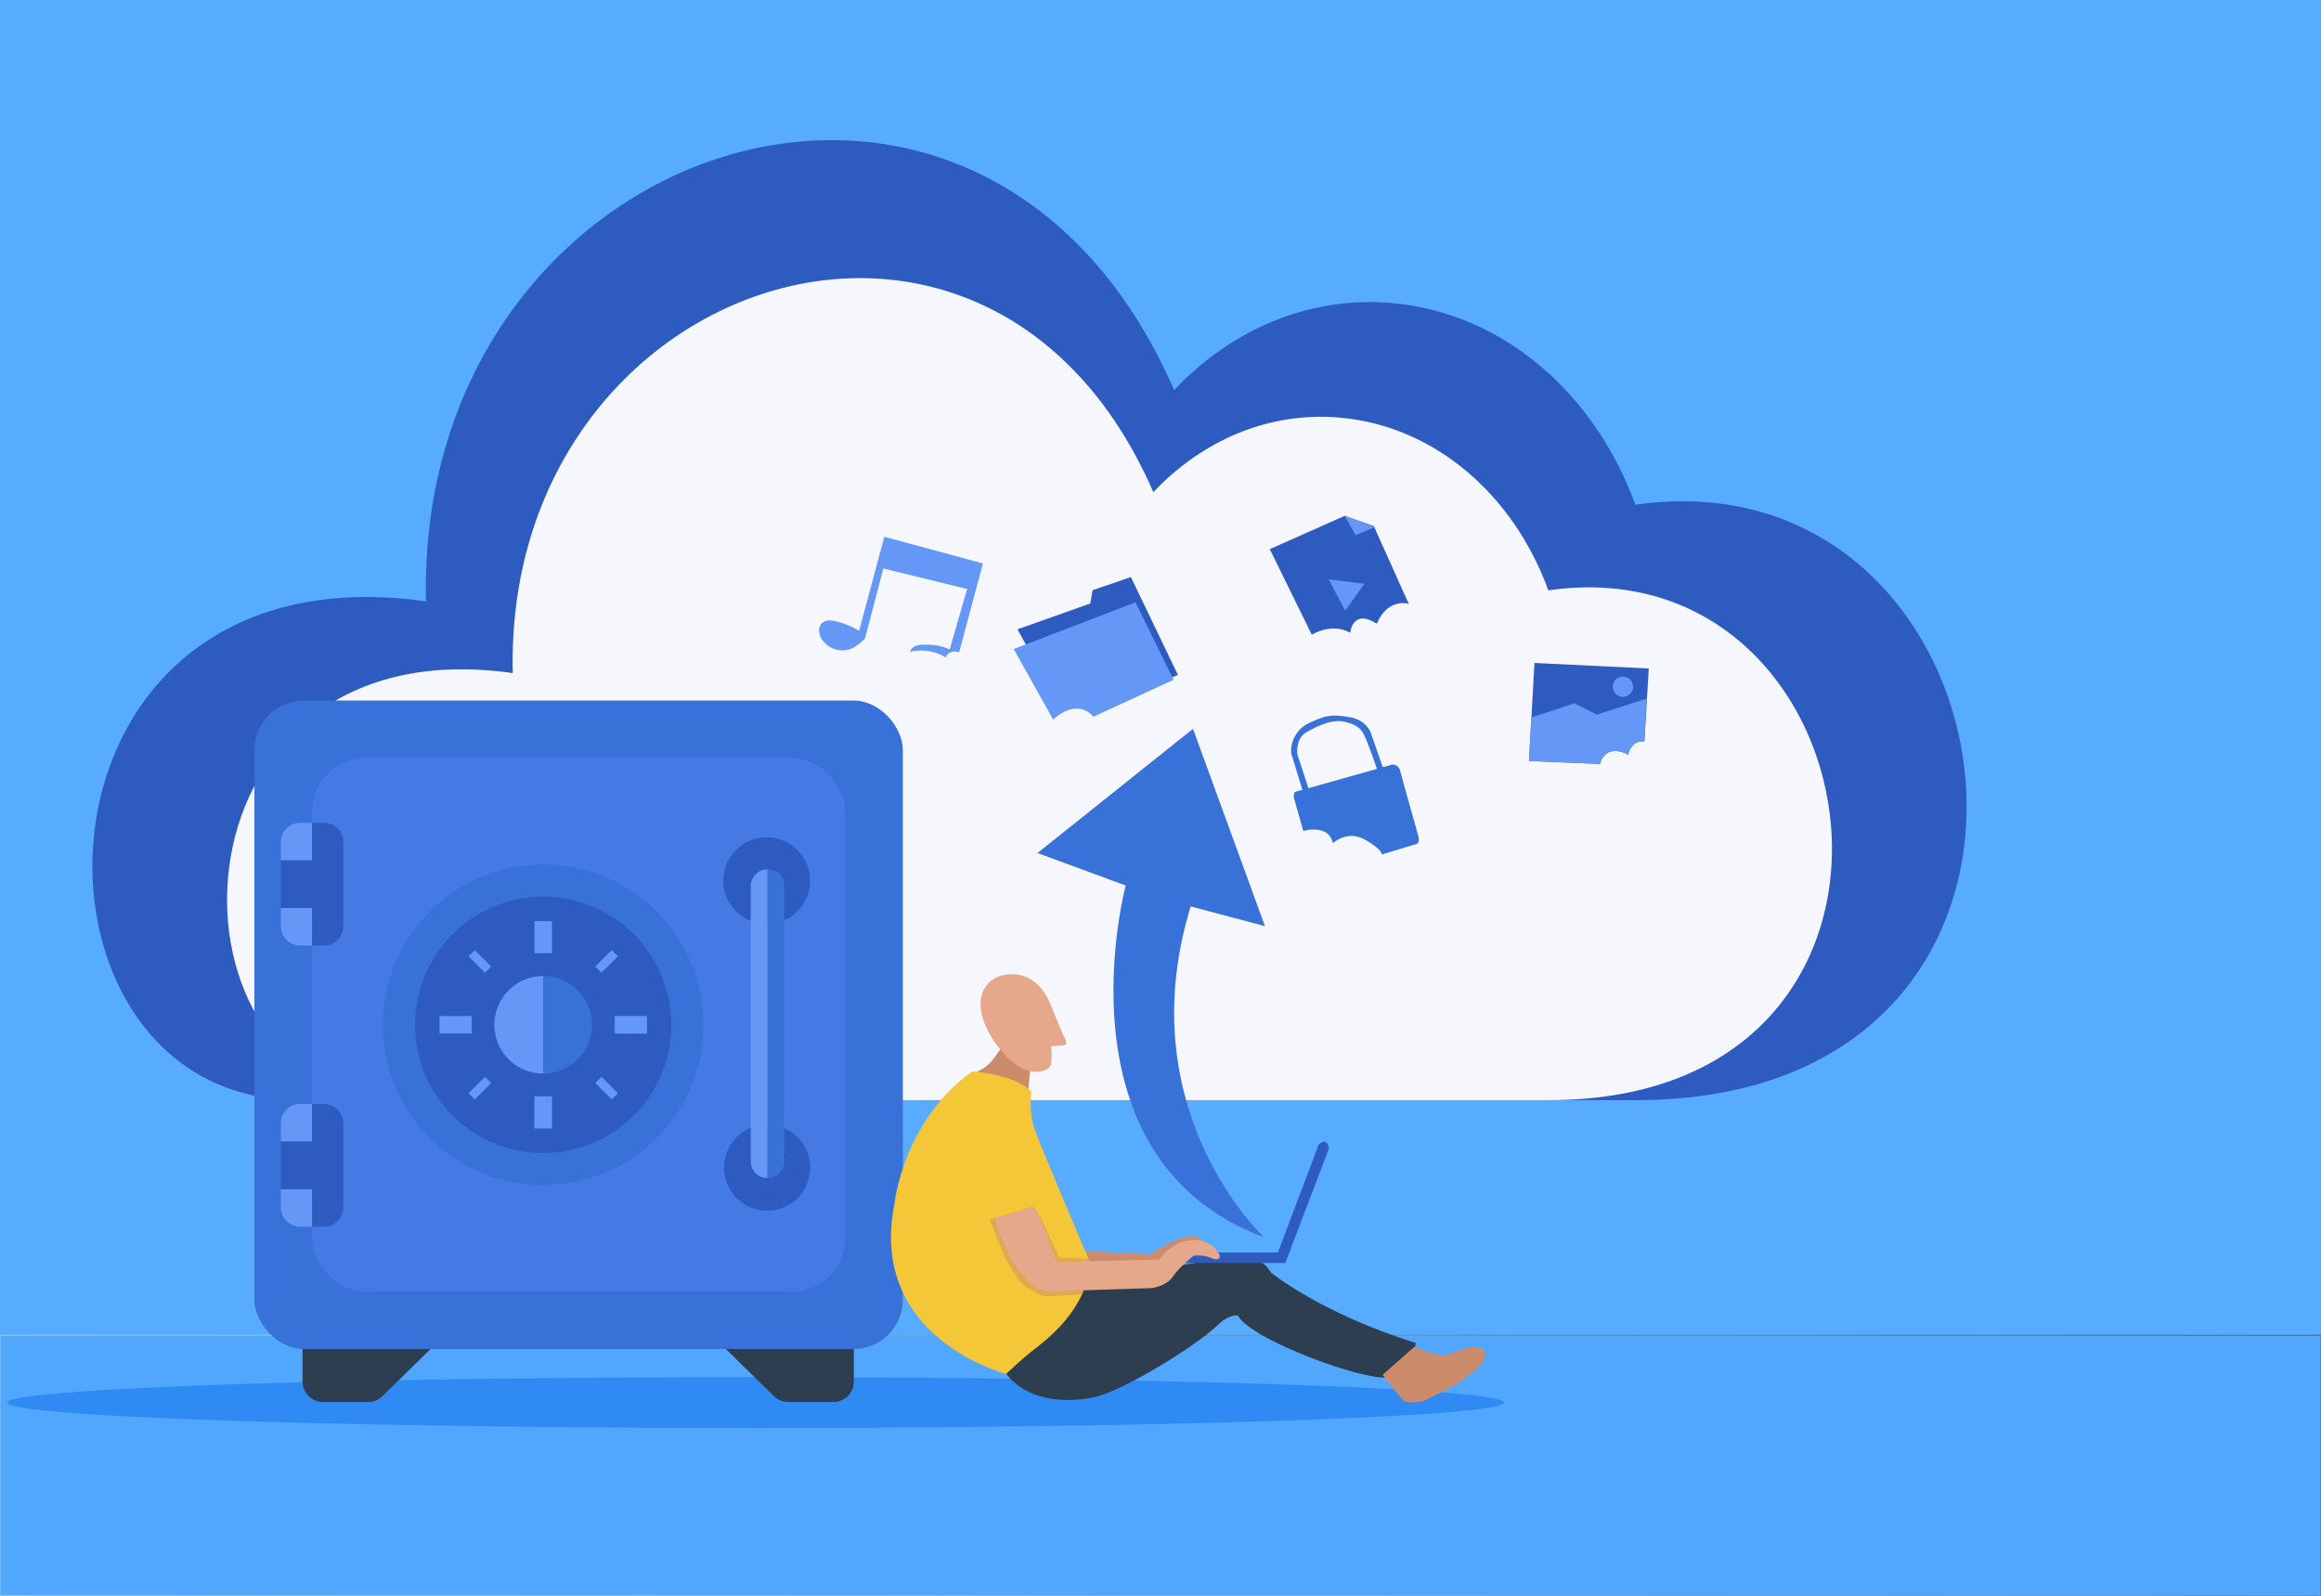
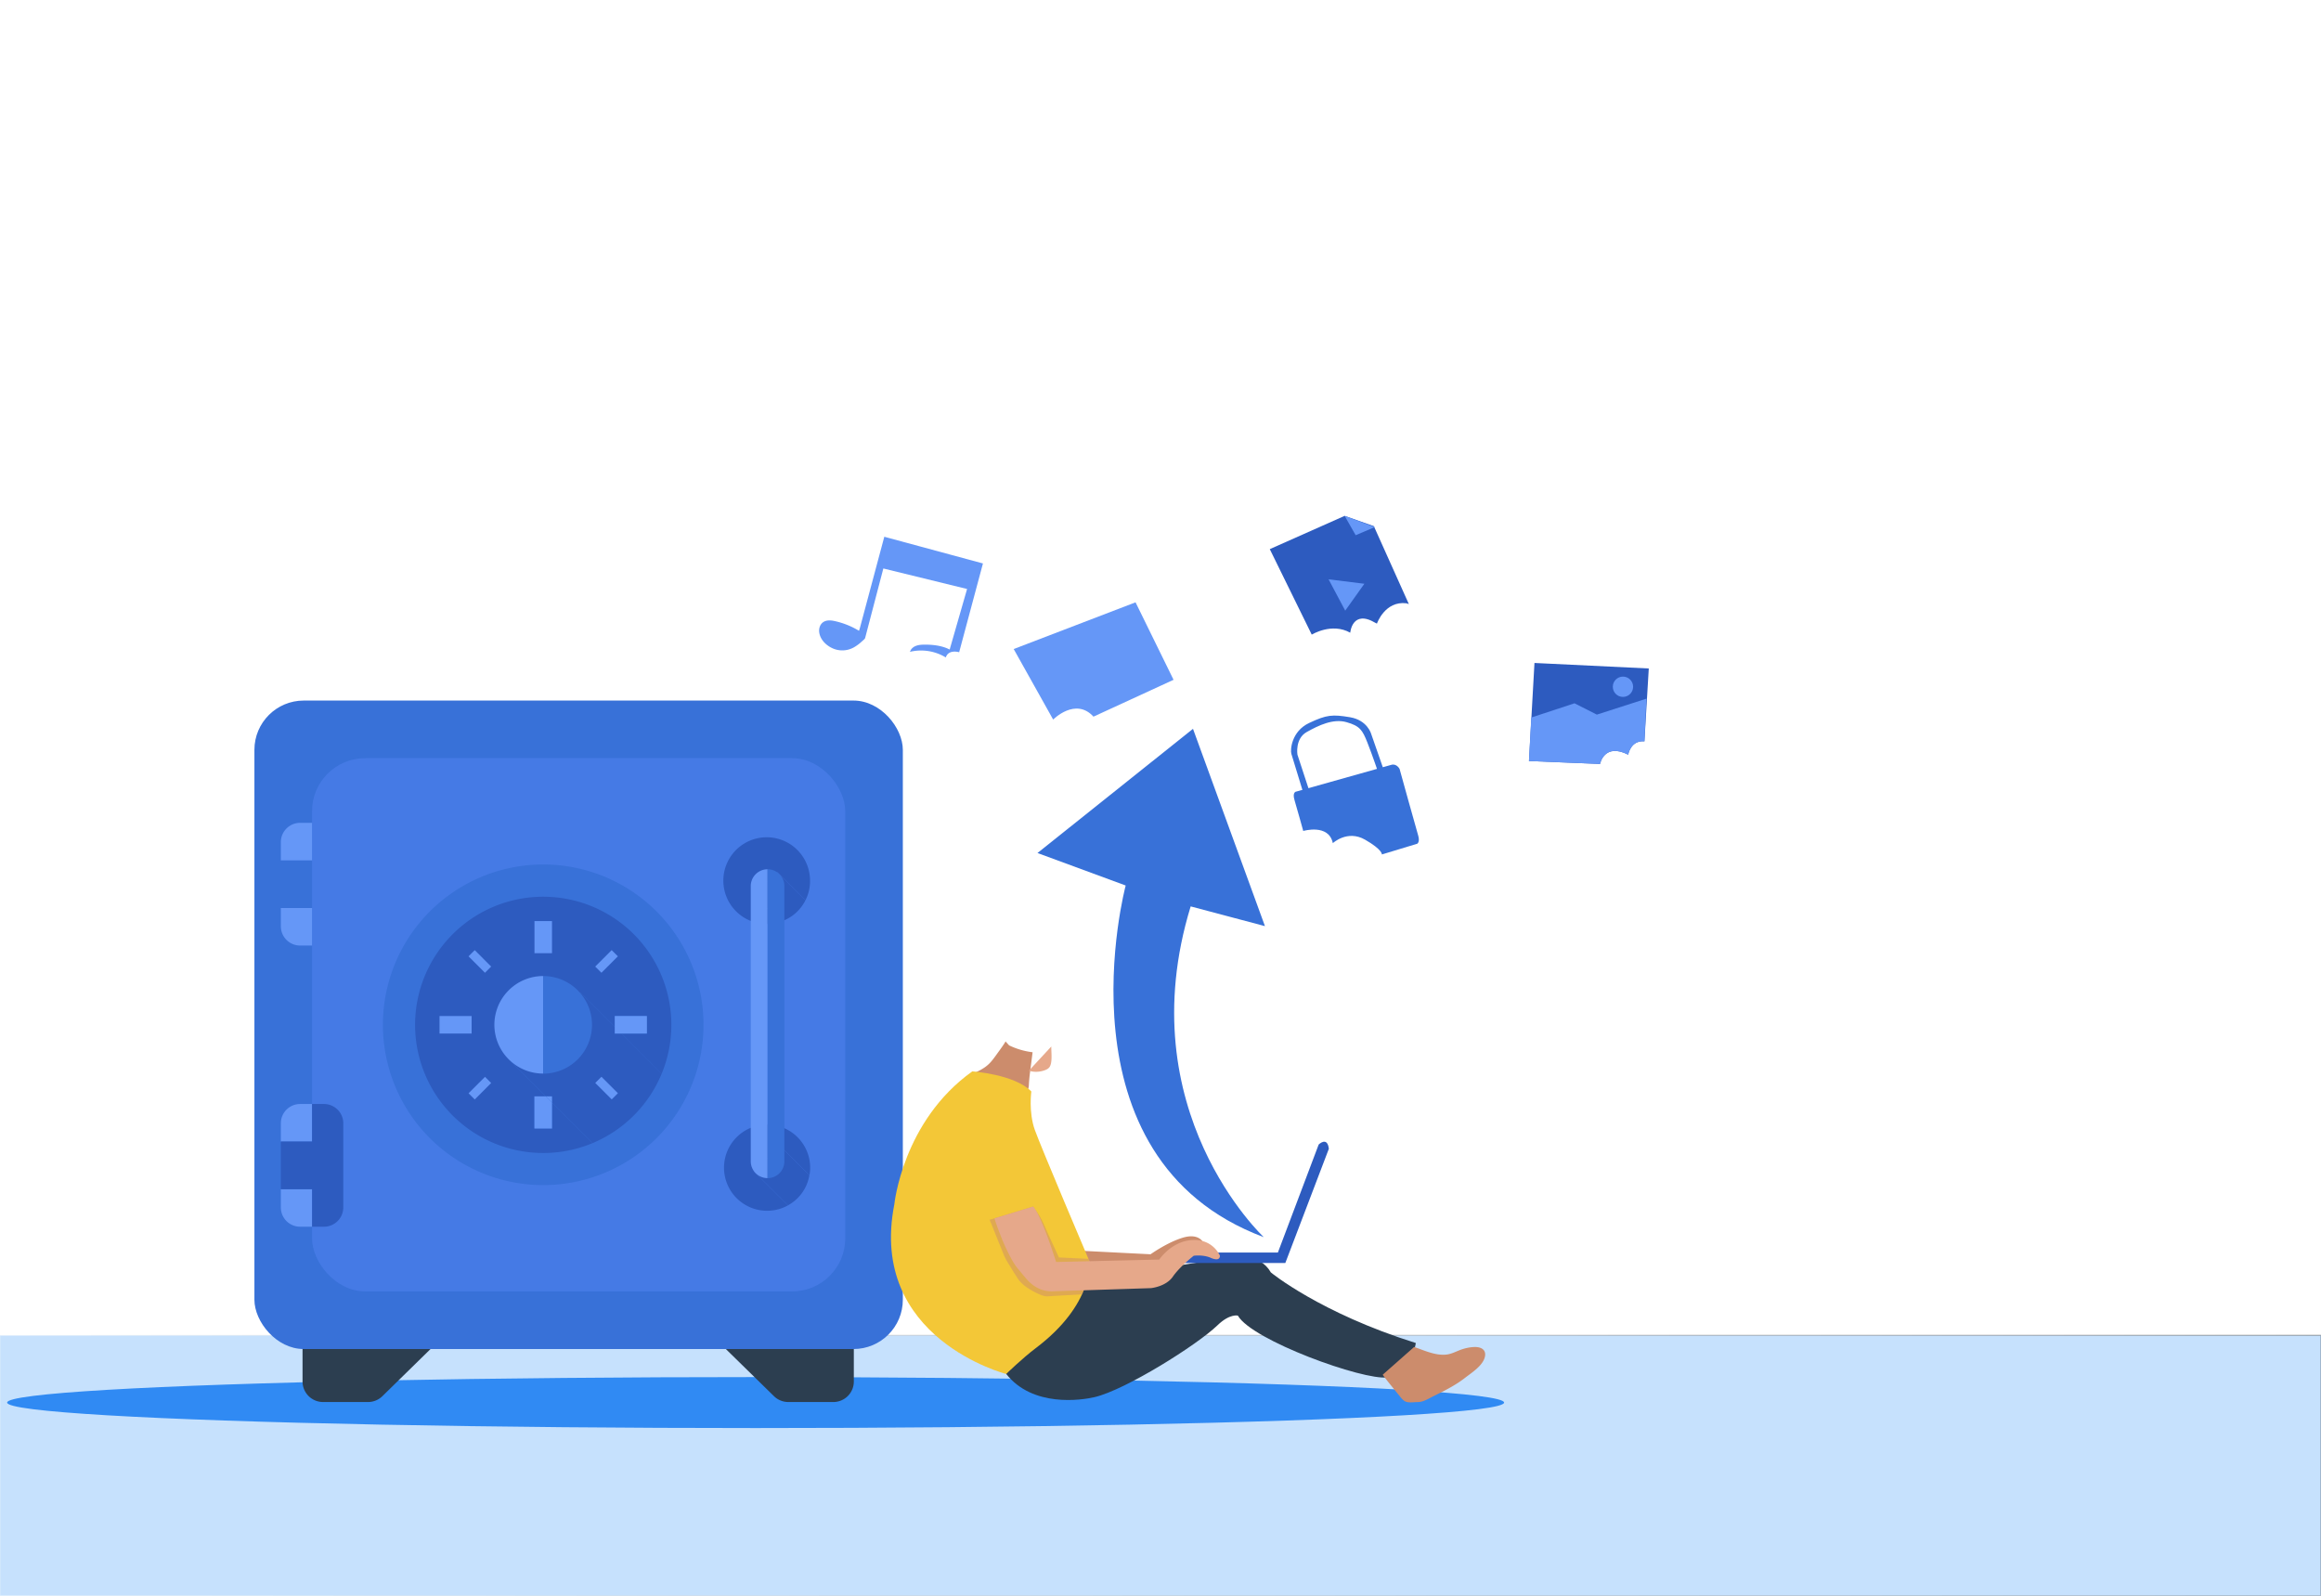
<svg xmlns="http://www.w3.org/2000/svg" viewBox="0 0 2000 1375">
  <defs>
    <linearGradient id="linear-gradient" x1="-.5" y1="1262.8" x2="2000.5" y2="1262.8" gradientUnits="userSpaceOnUse">
      <stop offset="0" stop-color="#fff" />
      <stop offset="1" />
    </linearGradient>
    <style>.cls-4{fill:#2d5bbf}.cls-7{fill:#2c3e50}.cls-8{fill:#3871d8}.cls-10{fill:#6597f7}.cls-11{fill:#cc8c6c}.cls-12{fill:#e6a88a}</style>
  </defs>
  <g style="isolation:isolate">
    <g id="Layer_5" data-name="Layer 5">
-       <path fill="#58acff" d="M0 0h2000v1375H0z" />
      <path style="mix-blend-mode:multiply" fill="#419af9" stroke-miterlimit="10" opacity=".3" stroke="url(#linear-gradient)" d="M0 1150.6h2000V1375H0z" />
    </g>
    <g id="Layer_3" data-name="Layer 3">
-       <path class="cls-4" d="M367.07 518.15c-9.26-397.6 478.7-563.7 644.66-182 49-51.9 116-81.4 188-75 96.17 8.6 175 78.78 209.46 173.78 337.92-48.85 420.69 513 .69 513H257.19C2 947.94 7.59 467.43 367.07 518.15z" />
      <path d="M441.84 579.93c-7.94-340.45 409.88-482.67 552-155.87 42-44.44 99.35-69.71 161-64.19 82.35 7.37 149.82 67.45 179.35 148.8 289.35-41.83 360.22 439.27.59 439.27h-987c-218.56 0-213.78-411.44 94.06-368.01z" fill="#fff" opacity=".95" />
    </g>
    <g id="Layer_4" data-name="Layer 4">
      <ellipse cx="651.11" cy="1208.53" rx="644.97" ry="21.96" fill="#308af3" />
      <path class="cls-7" d="M317.14 1208.06h-38.76a17.68 17.68 0 01-17.68-17.68v-38.77H382L329.52 1203a17.72 17.72 0 01-12.38 5.06zM679.3 1208.06h38.76a17.67 17.67 0 0017.68-17.68v-38.77H614.43l52.5 51.41a17.68 17.68 0 0012.37 5.04z" />
      <rect class="cls-8" x="219.23" y="603.64" width="558.74" height="558.75" rx="42.49" />
      <rect x="268.89" y="653.3" width="459.46" height="459.43" rx="45.68" fill="#457ae5" />
      <path class="cls-10" d="M268.89 709H258.6a16.63 16.63 0 00-16.6 16.65v15.7h26.91zM258.6 814.74h10.29v-32.33H242v15.71a16.62 16.62 0 0016.6 16.62z" />
-       <path class="cls-4" d="M268.89 709v32.33H242v41.06h26.91v32.33h10.27a16.62 16.62 0 0016.62-16.62v-72.45A16.63 16.63 0 00279.16 709z" />
      <path class="cls-10" d="M268.89 951.27H258.6A16.63 16.63 0 00242 967.9v15.7h26.91zM258.6 1057h10.29v-32.32H242v15.7a16.62 16.62 0 0016.6 16.62z" />
      <path class="cls-4" d="M268.89 951.27v32.33H242v41.08h26.91V1057h10.27a16.62 16.62 0 0016.62-16.62V967.9a16.63 16.63 0 00-16.62-16.63z" />
      <path class="cls-8" d="M606.21 883a138.13 138.13 0 11-138.13-138.12A138.14 138.14 0 01606.21 883z" />
      <path class="cls-4" d="M475.62 972.35h-15.1v-27.66h9.72l-29.86-29.88 59.75-59.74 29.61 29.6v-9.19h27.67v15.1h-21.76l34.54 34.53A110.41 110.41 0 10510.55 985l-34.93-35z" />
      <path class="cls-4" d="M570.19 925.11l-34.54-34.53h-5.91v-5.91l-29.61-29.6-59.75 59.74 29.86 29.88h5.38V950l34.93 35a110.66 110.66 0 0059.64-59.89z" />
      <path class="cls-10" d="M460.52 972.35h15.1v-22.32l-5.38-5.34h-9.72v27.66z" />
      <path class="cls-10" d="M475.62 944.69h-5.38l5.38 5.34v-5.34zM557.41 875.49h-27.67v9.18l5.91 5.91h21.76v-15.09zM529.74 890.58h5.91l-5.91-5.91v5.91zM460.55 793.66h15.1v27.69h-15.1zM378.73 875.45h27.67v15.1h-27.67zM417.9 838.19l-14.16-14.18 5.34-5.33 14.16 14.17-5.34 5.34zM423.24 933.18l-14.16 14.18-5.34-5.34 14.18-14.17 5.32 5.33zM512.91 832.85l14.17-14.17 5.34 5.33-14.17 14.18-5.34-5.34z" />
      <path class="cls-10" transform="rotate(-45.01 522.606 937.548)" d="M518.89 927.58h7.55v20.05h-7.55z" />
      <path class="cls-10" d="M426 883a42.05 42.05 0 0042.05 42.05V841A42.05 42.05 0 00426 883z" />
      <path class="cls-8" d="M468.07 841v84.12a42.06 42.06 0 000-84.12z" />
      <path class="cls-4" d="M669.71 751.46L694 775.81a35.7 35.7 0 004-16.33 37.35 37.35 0 10-25.44 34.71l-22.84-22.83z" />
      <path class="cls-4" d="M694 775.81l-24.33-24.35-19.92 19.9 22.84 22.83A36.42 36.42 0 00694 775.81zM672 987.1l25.5 25.52a35.32 35.32 0 00.62-6 37.12 37.12 0 10-19.14 32l-29.23-29.21z" />
      <path class="cls-4" d="M697.45 1012.62L672 987.1l-22.25 22.29 29.23 29.21a36.44 36.44 0 0018.47-25.98z" />
      <path class="cls-10" d="M646.93 763.46v237.21a14.49 14.49 0 0014.48 14.47V749a14.5 14.5 0 00-14.48 14.46z" />
      <path class="cls-8" d="M661.43 749v266.16a14.46 14.46 0 0014.46-14.47V763.46A14.48 14.48 0 00661.43 749z" />
    </g>
    <g id="Layer_1" data-name="Layer 1">
      <path class="cls-11" d="M1036.78 1070.54s-3.61-8.11-17.12-4.21-28.22 14.42-28.22 14.42l-65.44-3.31-4.51 20.12 82.88-3.3zM885 939.57a2.23 2.23 0 00.62-.71c.89-1.39.93-3.17 1-4.76.19-3.33.5-6.58.92-9.88l1.59-12.36.66-5.19a64.05 64.05 0 01-20.25-5.93l-3.13-3.46c.4.45-8.85 12.94-9.56 13.91-4.34 5.92-7.88 9.43-19.26 14.19 7.5 4 23.29 7.88 31.53 10.16 4.15 1.16 10.22 4.19 14.54 4a8 8 0 001.06.09.55.55 0 00.28-.06z" />
-       <path class="cls-12" d="M905.91 901.71c-.16 4.55 1.32 14.36-1.82 18.11a7.86 7.86 0 01-2.79 1.95 21.79 21.79 0 01-14.75.85c-10.87-3-19.9-12.38-26.67-21-10.29-13.09-21.57-36.37-10.23-52 8.38-11.56 26.27-12.92 38.06-6.06 8.42 4.9 14 13.18 17.55 22 3.43 8.45 6.94 16.86 10.46 25.28 1.25 3 4.75 7.8 2.1 9.62-1.03.72-11.88.64-11.91 1.25z" />
+       <path class="cls-12" d="M905.91 901.71c-.16 4.55 1.32 14.36-1.82 18.11a7.86 7.86 0 01-2.79 1.95 21.79 21.79 0 01-14.75.85z" />
      <path class="cls-7" d="M1220 1157.22s-3.6 26.82-24.42 29.62-116.91-32-128.92-53.25c0 0-7-1.88-17.62 8.41-17.42 16.82-79.2 55.63-105.9 61.86-11.26 2.63-53.45 9-76.27-20.22l67.66-80.47 129.72-20.42s21.22-3.21 30.83 13.61c-.08 0 42.29 34.93 124.92 60.86z" />
      <path class="cls-11" d="M1218.55 1160.62c8.69 2.93 18.14 7.5 27.5 6.59 5.27-.52 9.58-3.31 14.49-4.8a38.06 38.06 0 019.75-1.75c6.16-.21 11.07 2.49 9 9.33-2.24 7.28-11.46 13-17.22 17.49-8.39 6.48-17.56 10.94-27 15.62-4.31 2.14-8.53 5-13.44 5-3.41 0-8.47 1-11.45-.95a16.68 16.68 0 01-3.64-3.67c-1.13-1.41-15.38-18.69-15-19z" />
      <path class="cls-4" d="M1145.07 989.83l-37.5 98.42h-98.42l7-9h85l35.15-93.06s7.43-7.4 8.77 3.64z" />
      <path d="M938.89 1087s3.9 36.74-46.45 74.67c-11.2 8.44-25.42 22.22-25.42 22.22s-119.11-30.52-96.39-146.11c0 0 7.12-71.73 67.18-114.6 0 0 36.55 2.47 50.88 17.29 0 0-2.47 17.78 3 33.1s47.2 113.43 47.2 113.43z" fill="#f3c737" />
      <path d="M896.13 1048.38c2.75 4.83 4.8 10 7.12 15.09l9.21 20 25.53 1.2 2.4 8.41-7.81 22.22c-7.55.43-15.11.82-22.66 1.27l-6.83.42c-3.17.19-5.89-1-8.73-2.33a62.16 62.16 0 01-8.89-4.94 39.3 39.3 0 01-5-3.92 29.18 29.18 0 01-4.55-5.81q-3.2-4.93-6.21-10a61 61 0 01-4.64-8.46q-5.54-13.83-11.13-27.65l-1.17-2.87 37.46-11.41a22.64 22.64 0 011.91 2.77c1.06 1.53 2.16 3 3.14 4.59q.45.7.85 1.42z" style="mix-blend-mode:multiply" opacity=".5" fill="#cc8c6c" />
      <path class="cls-12" d="M1051.19 1082s-5.7-14.42-23.72-13.52-28.53 16.82-28.53 16.82l-88.88 2.1s-12.61-40.24-19.82-47.74c0 0-27.62 8.41-33.33 10.21 1.27 4 2.72 8 4.22 11.89a175.12 175.12 0 0010.38 22.94 55.35 55.35 0 005.55 8.44c2.36 2.83 4.74 5.69 7.12 8.48a36.79 36.79 0 003.23 3.38 30.15 30.15 0 009.82 6.17 27.34 27.34 0 0010.73 1.46l83.78-2.71s12.91-1.2 18.91-9.91 18-18 18-18 8.71-1.2 15.31 2.1c.04-.06 7.23 3.24 7.23-2.11z" />
    </g>
    <g id="Layer_6" data-name="Layer 6">
      <path d="M1026 781l64 17-62-170-134 107 76 28s-63 235 119 303c0 0-117-109-63-285z" style="mix-blend-mode:multiply" fill="#3871d8" />
      <path class="cls-10" d="M741 541l21-78.5 85 23-20.5 76.5s-9.17-2.83-11.5 4.5a41.12 41.12 0 00-31-4.83 19.73 19.73 0 001-1.91c2.47-3.55 6.9-4.23 10.93-4.29 7.51-.12 15.64.74 22.4 4.2l15-52.17-72.16-17.67-15.67 59.84c-.26 1-2.11 2.31-2.8 3a37 37 0 01-6.68 5 20.51 20.51 0 01-15.68 2c-6.91-1.95-13.83-7.9-14.48-15.42a8 8 0 010-1.55s.17-10.34 12.84-7.67a68.57 68.57 0 0121.5 8.5z" />
      <path class="cls-8" d="M1118 650.25s-2.25-13.75 8-19.5 22.75-11.75 34.25-8.5 13.75 6.75 18 17.5 9.5 26.25 9.5 26.25l5-1.5-11.25-32.25s-3.25-11.75-18.25-14.25-20-2.25-35.25 5-16.25 23.25-15.25 26.5S1123 683 1123 683l5.25-1.5z" />
      <path class="cls-8" d="M1123 716s22-6.5 25.5 10.5c0 0 12.5-11.75 27.75-3s14.5 12.75 14.5 12.75l30.5-9.25s2.5-1.5.75-7.25-16-57.25-16-57.25-2.5-4.75-7-3.5-81.75 23-81.75 23-4 0-1.75 7.5 7.5 26.5 7.5 26.5z" />
-       <path class="cls-4" d="M885 557.25l-8.25-15L939.5 520l2-11.5 33-11.25 40.5 84.25-7 3-123-27.25z" />
      <path class="cls-10" d="M873.5 559.25l34 60.75s19.25-19.5 34.75-2.5l69-31.75L978.5 519z" />
      <path class="cls-4" d="M1322.25 571.25l-4.75 84.5 61.25 2.5s3.5-18.5 24.25-8c0 0 2-12.5 14-11.5l3.75-62.75z" />
      <path class="cls-10" d="M1319.5 618.25l-2 37.5 61.25 2.5s3.5-18.5 24.25-8c0 0 2-12.5 14-11.5l1.75-36.75-42.75 13.75-19.25-9.75z" />
      <circle class="cls-10" cx="1398.5" cy="591.75" r="8.75" />
      <path class="cls-4" d="M1094.17 473.17l36.16 73.66s17.17-10.66 33.17-1.66c0 0 1.67-20.34 21.67-8.5l1.33.66s6.83-19.83 25.5-17.5l2 .67-30.17-67.17-25.16-8.83z" />
      <path class="cls-10" d="M1144.83 499.17l14.34 27 16.5-23.17-30.84-3.83zM1158.67 444.5l9.5 16.67 16.5-7-26-9.67z" />
    </g>
  </g>
</svg>